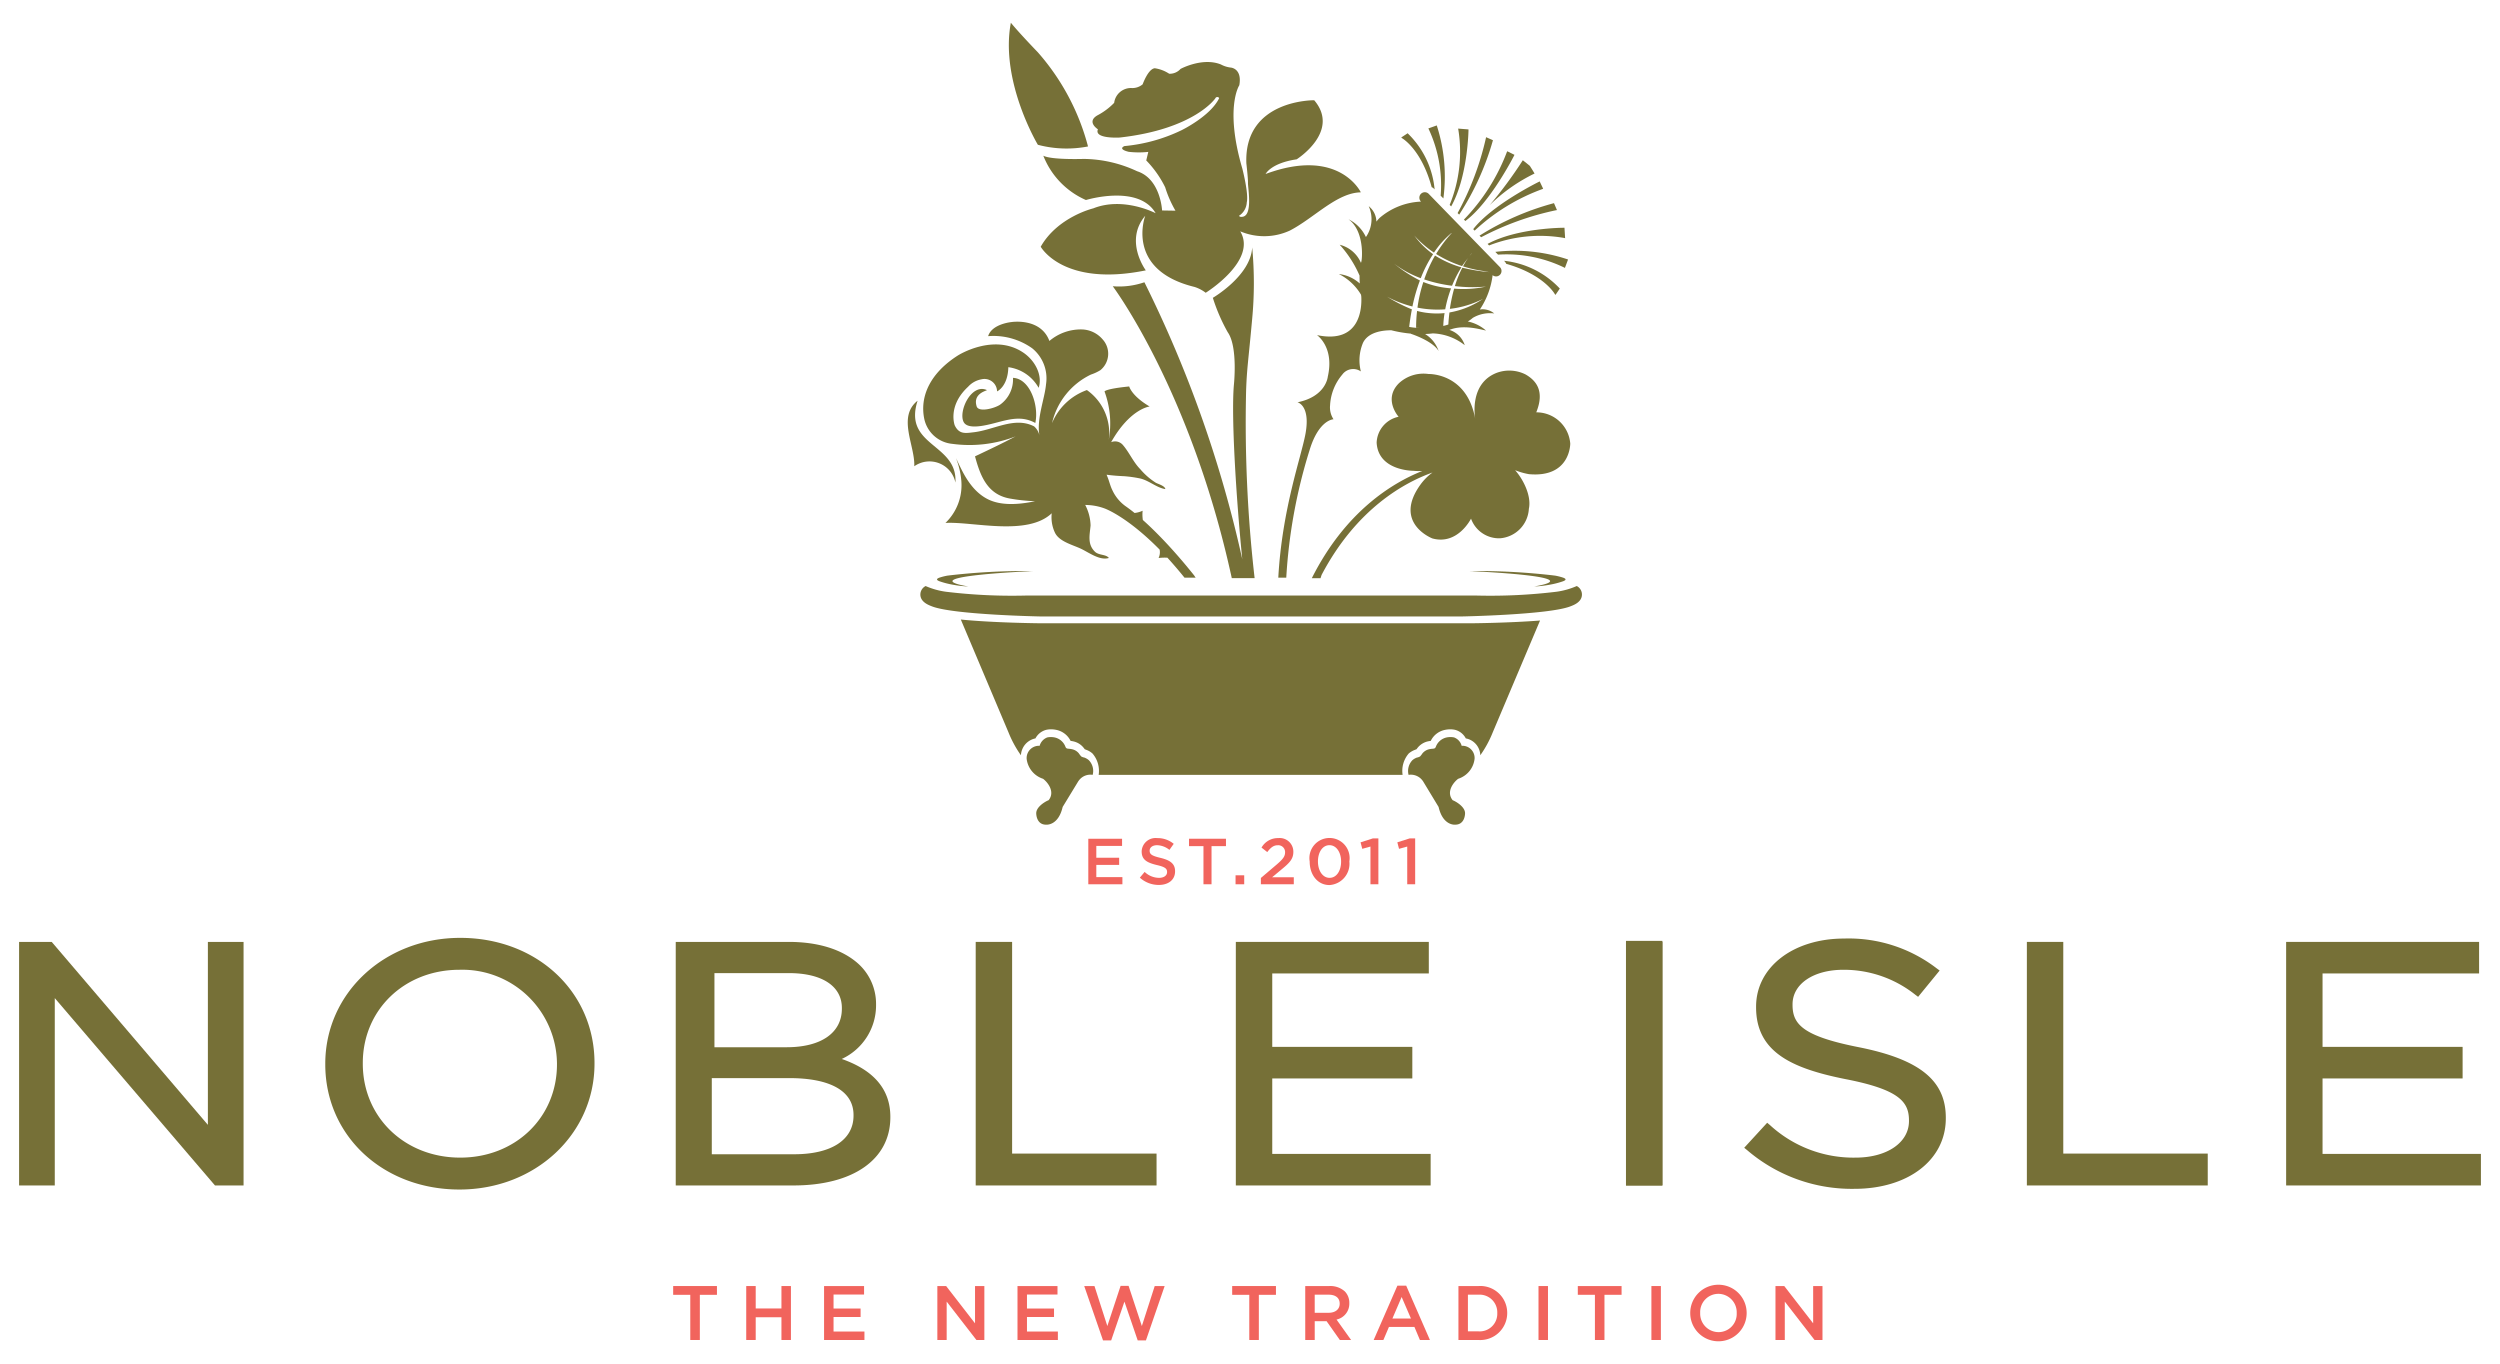
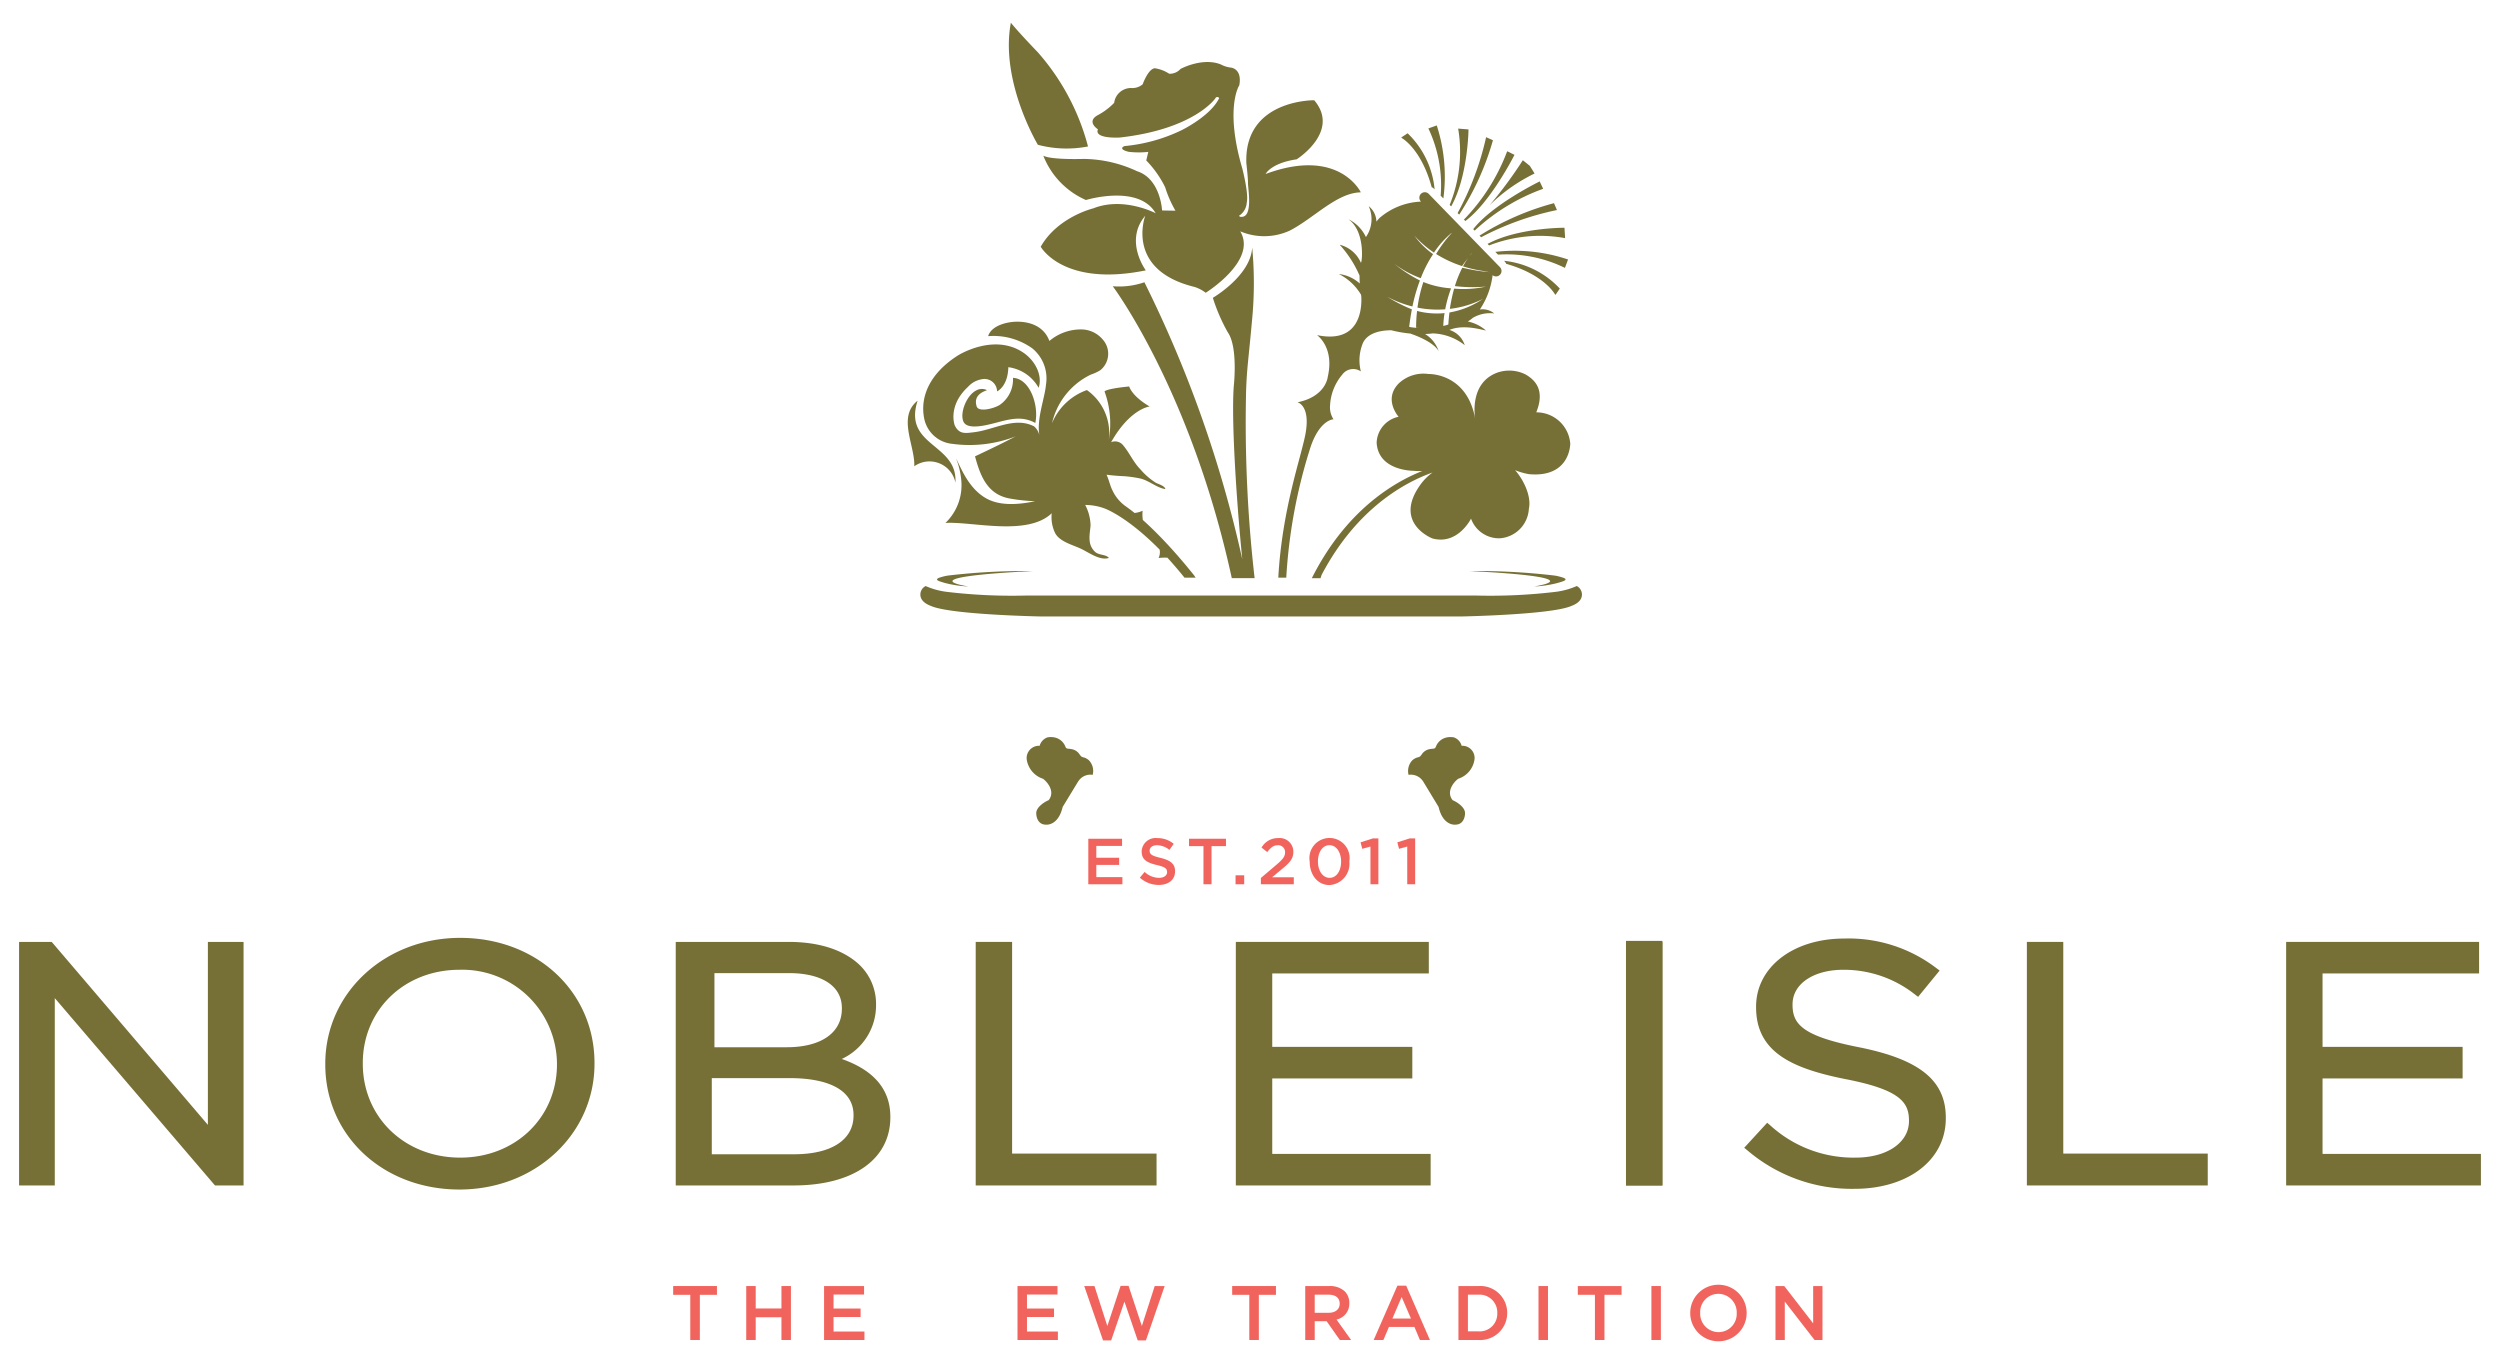
<svg xmlns="http://www.w3.org/2000/svg" viewBox="0 0 311.811 170.079">
  <defs>
    <style>.cls-1,.cls-2{fill:#767037;}.cls-2{fill-rule:evenodd;}.cls-3{fill:#f1645d;}</style>
  </defs>
  <g id="INFO_-_DO_NOT_PRINT" data-name="INFO - DO NOT PRINT">
    <polygon class="cls-1" points="26.814 147.856 6.832 124.488 6.832 147.856 2.38 147.856 2.38 117.478 6.449 117.478 25.928 140.297 25.928 117.478 30.378 117.478 30.378 147.856 26.814 147.856" />
    <path class="cls-1" d="M57.311,148.363c-9.545,0-16.741-6.715-16.741-15.611V132.669c0-8.804,7.392-15.694,16.832-15.694,9.546,0,16.747,6.708,16.747,15.611v.083c0,8.798-7.396,15.694-16.838,15.694Zm0-27.409c-6.877,0-12.061,4.997-12.061,11.632v.083c0,6.675,5.224,11.715,12.153,11.715,6.879,0,12.065-5.001,12.065-11.631V132.669a11.811,11.811,0,0,0-12.156-11.715Z" />
    <path class="cls-1" d="M84.281,147.856V117.478h14.092c3.695,0,6.697.944,8.686,2.732a6.753,6.753,0,0,1,2.207,5.046v.085a7.365,7.365,0,0,1-4.28,6.738c4.024,1.4,6.062,3.82,6.062,7.199v.084c0,5.238-4.632,8.493-12.081,8.493ZM99.063,143.963c4.629,0,7.393-1.799,7.393-4.814v-.083c0-2.965-2.853-4.6-8.035-4.6H88.778v9.497Zm-.953-13.347c4.317,0,6.892-1.802,6.892-4.812v-.084c0-2.726-2.472-4.35-6.618-4.35H89.109v9.246Z" />
    <polygon class="cls-1" points="121.694 147.856 121.694 117.478 126.235 117.478 126.235 143.88 144.25 143.88 144.25 147.856 121.694 147.856" />
    <polygon class="cls-1" points="154.138 147.856 154.138 117.478 178.207 117.478 178.207 121.413 158.681 121.413 158.681 130.57 176.151 130.57 176.151 134.509 158.681 134.509 158.681 143.92 178.436 143.92 178.436 147.856 154.138 147.856" />
    <rect class="cls-1" x="202.8" y="117.35" width="4.541" height="30.506" />
    <rect class="cls-1" x="202.8" y="117.478" width="4.541" height="30.378" />
    <path class="cls-1" d="M231.294,148.276a20.046,20.046,0,0,1-13.378-4.82l-.371-.301,2.865-3.12.345.289a15.398,15.398,0,0,0,10.672,4.06c3.927,0,6.669-1.873,6.669-4.559v-.083c0-2.344-1.269-3.859-7.95-5.156-6.673-1.338-11.119-3.372-11.119-8.95v-.085c0-4.922,4.621-8.492,10.985-8.492a18.012,18.012,0,0,1,11.531,3.712l.377.278-2.684,3.281-.365-.273a14.303,14.303,0,0,0-8.953-3.102c-3.738,0-6.344,1.767-6.344,4.303v.085c0,2.415,1.286,3.896,8.312,5.28,7.57,1.521,10.803,4.149,10.803,8.781v.087c0,5.176-4.687,8.786-11.395,8.786Z" />
    <polygon class="cls-1" points="252.8 147.856 252.8 117.478 257.341 117.478 257.341 143.88 275.359 143.88 275.359 147.856 252.8 147.856" />
    <polygon class="cls-1" points="285.137 147.856 285.137 117.478 309.203 117.478 309.203 121.413 289.678 121.413 289.678 130.57 307.147 130.57 307.147 134.509 289.678 134.509 289.678 143.92 309.431 143.92 309.431 147.856 285.137 147.856" />
    <path class="cls-1" d="M182.304,93.019a1.531,1.531,0,0,0-.953-1.046,2.314,2.314,0,0,0-.925.006,1.852,1.852,0,0,0-1.35,1.184c-.141.317-.343.148-.951.317a1.561,1.561,0,0,0-.709.48,2.794,2.794,0,0,1-.296.384,1.149,1.149,0,0,1-.398.144,1.822,1.822,0,0,0-.554.322,1.94,1.94,0,0,0-.485,1.834,1.814,1.814,0,0,1,1.714.676l.08.104,1.946,3.216.014.047c.539,2.267,1.968,2.174,2.022,2.17h.042c1.182,0,1.228-1.28,1.228-1.425,0-.779-1.054-1.41-1.458-1.589l-.094-.044-.062-.083c-.708-1.002.149-2.096.696-2.538l.067-.047.067-.023a2.96,2.96,0,0,0,1.971-2.461A1.523,1.523,0,0,0,182.304,93.019Z" />
    <path class="cls-1" d="M129.669,93.019a1.56,1.56,0,0,1,.958-1.046,2.286,2.286,0,0,1,.919.006,1.851,1.851,0,0,1,1.349,1.184c.147.317.337.148.944.317a1.496,1.496,0,0,1,.716.48,3.431,3.431,0,0,0,.298.384,1.144,1.144,0,0,0,.398.144,1.801,1.801,0,0,1,.547.322,1.918,1.918,0,0,1,.485,1.834,1.785,1.785,0,0,0-1.702.676l-.08.104-1.958,3.216-.013.047c-.54,2.267-1.964,2.174-2.025,2.17h-.041c-1.175,0-1.221-1.28-1.221-1.425,0-.779,1.054-1.41,1.45-1.589l.103-.044.059-.083c.702-1.002-.15-2.096-.702-2.538l-.06-.047-.074-.023a2.986,2.986,0,0,1-1.971-2.461A1.537,1.537,0,0,1,129.669,93.019Z" />
    <path class="cls-1" d="M120.777,73.149a13.738,13.738,0,0,1-1.937-.222,10.699,10.699,0,0,1-1.647-.422,1.425,1.425,0,0,1-.229-.111c-.081-.048-.101-.104-.088-.152.02-.08.174-.162.413-.233a7.149,7.149,0,0,1,.889-.216,81.849,81.849,0,0,1,10.691-.566S113.434,71.874,120.777,73.149Z" />
    <path class="cls-1" d="M155.895,76.887h26.455s10.717-.204,13.472-1.243c.458-.172,1.242-.476,1.442-1.175a1.189,1.189,0,0,0-.605-1.376,9.498,9.498,0,0,1-2.566.716,68.498,68.498,0,0,1-9.872.472H127.888a68.533,68.533,0,0,1-9.875-.472,9.333,9.333,0,0,1-2.564-.716,1.189,1.189,0,0,0-.615,1.376c.203.699.994,1.003,1.445,1.175,2.753,1.039,13.484,1.243,13.484,1.243h26.456" />
    <path class="cls-1" d="M191.354,73.149a13.714,13.714,0,0,0,1.936-.222,10.67,10.67,0,0,0,1.647-.422,1.364,1.364,0,0,0,.229-.111c.081-.048.102-.104.089-.152-.021-.08-.175-.162-.413-.233a7.119,7.119,0,0,0-.889-.216,81.841,81.841,0,0,0-10.691-.566S198.697,71.874,191.354,73.149Z" />
-     <path class="cls-1" d="M183.686,77.736H129.655c-.067,0-5.747-.054-9.818-.466l5.945,14.071a13.834,13.834,0,0,0,1.552,2.859,2.301,2.301,0,0,1,.569-1.394,2.257,2.257,0,0,1,1.241-.709,2.126,2.126,0,0,1,1.295-1.056l.054-.013a2.688,2.688,0,0,1,.588-.064,3.24,3.24,0,0,1,.654.067,2.56,2.56,0,0,1,1.796,1.377,3.265,3.265,0,0,1,.498.1,2.228,2.228,0,0,1,1.094.719,2.784,2.784,0,0,1,.175.227,1.333,1.333,0,0,1,.167.06,2.416,2.416,0,0,1,.789.459,3.322,3.322,0,0,1,.777,2.672h37.908a3.327,3.327,0,0,1,.769-2.672,2.663,2.663,0,0,1,.797-.459,1.194,1.194,0,0,1,.161-.06c.062-.074.109-.152.177-.227a2.32,2.32,0,0,1,1.093-.719,3.187,3.187,0,0,1,.513-.1,2.519,2.519,0,0,1,1.788-1.377,3.219,3.219,0,0,1,.647-.067,2.714,2.714,0,0,1,.595.064l.048.013a2.089,2.089,0,0,1,1.294,1.056,2.207,2.207,0,0,1,1.808,2.103,13.675,13.675,0,0,0,1.553-2.859l5.899-13.946C188.23,77.693,183.754,77.736,183.686,77.736Z" />
    <path class="cls-2" d="M157.852,21.7s.649-1.353,3.874-1.829c0,0,5.501-3.469,2.187-7.369,0,0-8.773-.109-8.462,7.865,0,0,.216,1.859.202,2.42-.027.559.593,3.847-.554,4.221,0,0-.459.145-.559-.098a2.111,2.111,0,0,0,.964-1.676c.257-1.062-.553-4.198-.553-4.198-2.234-7.609-.378-10.403-.378-10.403.378-2.122-1.08-2.207-1.08-2.207a3.427,3.427,0,0,1-1.221-.388c-2.302-.923-5.029.557-5.029.557a1.808,1.808,0,0,1-1.416.604,4.389,4.389,0,0,0-1.796-.687c-.83.07-1.513,2.004-1.513,2.004a1.987,1.987,0,0,1-1.415.462,2.114,2.114,0,0,0-2.139,1.849,8.227,8.227,0,0,1-2.1,1.566c-1.39.813.074,1.735.074,1.735-.52,1.225,2.726,1.026,2.726,1.026,9.308-1.046,11.912-4.882,11.912-4.882a.273.273,0,0,1,.486-.038c-1.066,2.244-4.684,4.002-4.684,4.002a20.697,20.697,0,0,1-7.139,1.984c-.865.418.552.718.552.718a11.097,11.097,0,0,0,2.429.007l-.255,1.066a13.058,13.058,0,0,1,2.362,3.351,13.905,13.905,0,0,0,1.282,2.916l-1.669-.027s-.182-3.952-3.115-4.894a16.045,16.045,0,0,0-6.67-1.535s-4.008.138-5.028-.402a10.015,10.015,0,0,0,5.317,5.528s6.575-2.009,8.693,1.646c0,0-4.009-2.106-7.773-.607,0,0-4.441,1.059-6.561,4.785,0,0,2.78,5.057,13.107,2.949,0,0-2.728-3.669-.068-6.81,0,0-2.577,6.753,6.156,8.881a4.546,4.546,0,0,1,1.383.723s6.484-4.016,4.306-7.663a7.653,7.653,0,0,0,6.188-.094c3.021-1.561,5.872-4.731,8.854-4.768C169.73,23.989,167.03,18.296,157.852,21.7Z" />
    <path class="cls-2" d="M135.702,18.266a28.821,28.821,0,0,0-6.261-11.746c-2.566-2.67-3.362-3.685-3.362-3.685-1.377,7.319,3.369,15.223,3.369,15.223A13.949,13.949,0,0,0,135.702,18.266Z" />
    <path class="cls-2" d="M155.423,48.595c.107-2.808.264-3.432.74-8.679a47.626,47.626,0,0,0,.015-9.063c-.17,3.539-4.907,6.292-4.907,6.292a22.56,22.56,0,0,0,1.856,4.29c1.296,1.828.763,6.641.763,6.641-.34,4.127.329,14.466,1.053,21.677a150.188,150.188,0,0,0-12.208-34.549,9.649,9.649,0,0,1-3.948.497s9.755,12.986,14.847,36.41h2.848A169.889,169.889,0,0,1,155.423,48.595Z" />
    <path class="cls-2" d="M191.609,51.429c1.1-2.719-.073-3.989-1.318-4.718a4.528,4.528,0,0,0-3.625-.206c-3.36,1.316-2.747,5.33-2.654,5.841-.992-5.874-5.846-5.7-5.846-5.7a4.509,4.509,0,0,0-3.691,1.157c-1.991,2.001-.034,4.177-.034,4.177a3.431,3.431,0,0,0-2.74,3.23c.195,3.546,4.597,3.51,4.597,3.51a6.741,6.741,0,0,0,1.103.021c-3.723,1.478-9.59,5.03-13.784,13.372h1.087l.128-.402c4.379-8.319,10.402-11.553,13.838-12.777a6.779,6.779,0,0,0-1.489,1.486c-3.502,4.826,1.472,6.736,1.472,6.736,3.173.871,4.82-2.47,4.82-2.47a3.707,3.707,0,0,0,3.609,2.452,3.903,3.903,0,0,0,3.604-3.673c.344-1.558-.649-3.613-1.712-4.819a8.738,8.738,0,0,0,1.718.493c5.196.478,5.157-3.812,5.157-3.812A4.226,4.226,0,0,0,191.609,51.429Z" />
    <path class="cls-2" d="M119.163,60.189c.296-4.903-6.56-4.496-4.717-10.211-2.559,2.021-.303,5.601-.413,8.175A3.297,3.297,0,0,1,119.163,60.189Z" />
    <path class="cls-2" d="M123.077,48.648c-1.945-.871-3.594,2.707-2.874,4.009.517.934,2.614.437,3.909.098,1.755-.459,3.319-.934,5.016,0,.465-2.106-.612-5.518-2.783-5.629a3.87,3.87,0,0,1-1.634,3.364c-.741.472-2.673.965-2.902.182C121.296,48.992,123.233,48.717,123.077,48.648Z" />
    <path class="cls-2" d="M137.525,42.33a3.515,3.515,0,0,0-2.504-1.238,6.047,6.047,0,0,0-4.136,1.435c-1.086-2.936-4.731-2.358-4.731-2.358s-2.442.223-2.909,1.758a8.349,8.349,0,0,1,5.501,1.518,4.83,4.83,0,0,1,1.72,4.475c-.161,1.822-1.181,4.231-.831,6.361a2.046,2.046,0,0,0-.662-1.103c-2.429-1.252-5.006.45-7.531.736-1.0.115-1.807.293-2.363-.86,0,0-.925-2.413,1.659-4.809a2.948,2.948,0,0,1,1.67-.934A1.574,1.574,0,0,1,124.359,48.817s1.344-.581,1.405-3.02a5.094,5.094,0,0,1,3.78,2.575c.512-1.518-.399-3.392-1.958-4.423-3.67-2.428-8.095.375-8.095.375-3.399,2.153-4.807,5.049-4.212,7.922a3.956,3.956,0,0,0,3.496,3.113,15.888,15.888,0,0,0,7.907-.935c-.904.455-1.168.647-5.074,2.493.661,2.446,1.537,4.747,4.317,5.257a22.062,22.062,0,0,0,3.179.34c-2.071.436-4.244.577-5.89-.246-2.363-1.182-3.361-3.922-3.983-5.133a9.865,9.865,0,0,1,.675,2.892A6.518,6.518,0,0,1,117.92,65.223c3.39-.198,10.205,1.691,13.256-1.207a4.507,4.507,0,0,0,.377,2.369c.495,1.126,2.108,1.528,3.192,2.021,1.007.458,2.399,1.549,3.558,1.187-.351-.472-1.243-.314-1.729-.773-.984-.942-.654-2.113-.552-3.282a5.823,5.823,0,0,0-.669-2.558,7.076,7.076,0,0,1,2.396.428s2.753.948,6.885,5.14a1.675,1.675,0,0,1-.13,1.048,6.416,6.416,0,0,1,1.1-.037c.675.741,1.391,1.569,2.131,2.489h1.392c-.084-.115-.168-.248-.19-.282-.322-.408-.66-.813-.991-1.218-1.248-1.492-2.55-2.943-3.935-4.31-.342-.337-.831-.815-1.471-1.383a4.784,4.784,0,0,1-.027-1.154,3.171,3.171,0,0,1-1.005.28c-.373-.307-.746-.583-1.187-.893a5.069,5.069,0,0,1-1.587-1.961c-.257-.513-.377-1.088-.595-1.62-.041-.1-.08-.199-.12-.299.73.101,1.456.155,2.125.182a14.907,14.907,0,0,1,1.936.262c1.148.206,2.194,1.205,3.267,1.347-.054-.399-.877-.624-1.175-.78a8.47,8.47,0,0,1-1.955-1.704c-.878-.884-1.364-2.095-2.188-3.04a1.282,1.282,0,0,0-1.444-.324c2.362-4.192,4.804-4.451,4.804-4.451-2.266-1.33-2.55-2.5-2.55-2.5-2.984.296-3.078.624-3.078.624a11.618,11.618,0,0,1,.528,6.054,6.551,6.551,0,0,0-2.727-6.227,7.391,7.391,0,0,0-4.347,4.12,8.948,8.948,0,0,1,4.847-6.053,5.53,5.53,0,0,0,1.185-.551A2.649,2.649,0,0,0,137.525,42.33Zm-2.624,19.056v-.003l.014-.011Z" />
    <path class="cls-2" d="M178.931,23.624a11.132,11.132,0,0,0-3.307-6.945l-.052-.06-.804.529.093.081c.021.017,2.41,1.353,3.704,6.118a.656.656,0,0,1,.259.166Z" />
    <path class="cls-2" d="M179.227,15.731l-.026-.088-1.053.378.053.097a16.514,16.514,0,0,1,1.485,8.288l.338.344A20.772,20.772,0,0,0,179.227,15.731Z" />
    <path class="cls-2" d="M183.157,16.23v-.088l-1.296-.103.027.124a17.474,17.474,0,0,1-1.08,9.395l.188.184C183.067,22.065,183.157,16.288,183.157,16.23Z" />
    <path class="cls-2" d="M186.185,17.567l.021-.079-.858-.378-.02.115a36.169,36.169,0,0,1-3.529,9.351l.196.193A33.777,33.777,0,0,0,186.185,17.567Z" />
    <path class="cls-2" d="M188.851,19.396l.041-.085-.906-.448-.039.09a24.703,24.703,0,0,1-5.359,8.436l.176.175C185.856,25.288,188.825,19.456,188.851,19.396Z" />
    <path class="cls-2" d="M187.858,32.903c4.744,1.356,6.056,3.763,6.067,3.783l.081.095.541-.793-.055-.055a11.098,11.098,0,0,0-6.896-3.405l.107.118A.778.778,0,0,1,187.858,32.903Z" />
    <path class="cls-2" d="M195.486,32.336a20.887,20.887,0,0,0-8.983-.921l.338.345a16.53,16.53,0,0,1,8.247,1.605l.093.055.392-1.05Z" />
    <path class="cls-2" d="M195.088,29.678l.12.031-.08-1.303h-.087c-.063,0-5.791.01-9.502,2.014l.189.193A17.477,17.477,0,0,1,195.088,29.678Z" />
    <path class="cls-2" d="M194.075,26.222l.115-.02-.37-.864-.074.02a33.826,33.826,0,0,0-9.214,4.033l.204.198A35.823,35.823,0,0,1,194.075,26.222Z" />
    <path class="cls-2" d="M192.387,23.577l.081-.04-.432-.912-.08.043c-.067.031-5.851,2.879-8.208,5.913l.175.185A24.858,24.858,0,0,1,192.387,23.577Z" />
    <path class="cls-2" d="M190.808,20.688h0c-.298-.246-.594-.479-.876-.701a53.98,53.98,0,0,1-4.131,5.598,21.11,21.11,0,0,1,5.595-3.942C191.214,21.326,191.009,21.009,190.808,20.688Z" />
    <path class="cls-1" d="M177.526,35.174a18.21,18.21,0,0,0-.733,3.196,12.836,12.836,0,0,0,3.461.21,15.416,15.416,0,0,1,.73-2.613c-.116-.01-.23-.021-.346-.034A11.128,11.128,0,0,1,177.526,35.174Z" />
-     <path class="cls-1" d="M177.634,34.85a18,18,0,0,0,3.47.79,14.112,14.112,0,0,1,1.172-2.295,12.774,12.774,0,0,1-3.292-1.474A17.445,17.445,0,0,0,177.634,34.85Z" />
    <path class="cls-2" d="M180.774,41.148c1.771-.72,3.932-.037,4.568.08a4.968,4.968,0,0,0-2.268-1.131,4.373,4.373,0,0,0,.621-.452c.08-.084-.084.087,0,0a4.224,4.224,0,0,1,2.673-.55,2.272,2.272,0,0,0-1.796-.492,9.804,9.804,0,0,0,1.593-4.282.679.679,0,0,0,.917-.999l-8.881-9.135a.68.68,0,1,0-.971.952v.006a8.453,8.453,0,0,0-5.156,2.031,4.54,4.54,0,0,0-.404.466,2.515,2.515,0,0,0-.96-1.926,3.907,3.907,0,0,1-.346,3.85,4.718,4.718,0,0,0-2.175-2.22c2.195,1.58,1.668,5.707,1.537,5.4A3.905,3.905,0,0,0,167.093,30.525a14.003,14.003,0,0,1,2.476,3.846c0,.317.007.651.027.989a4.666,4.666,0,0,0-2.611-1.181,6.715,6.715,0,0,1,2.768,2.578c.013.075.019.149.033.228.074,1.338-.053,5.954-5.527,4.811,0,0,2.199,1.487,1.348,5.19,0,0-.208,2.466-3.778,3.189,0,0,1.64.367,1,3.908-.544,2.963-2.927,9.407-3.395,17.968h.995a65.818,65.818,0,0,1,2.911-15.921c1.155-3.809,2.983-3.836,2.983-3.836a2.663,2.663,0,0,1-.431-1.728,6.413,6.413,0,0,1,1.524-3.846,1.682,1.682,0,0,1,2.317-.393,5.617,5.617,0,0,1,.27-3.577c.673-1.37,2.517-1.562,3.54-1.555a15.645,15.645,0,0,0,2.444.418l-.027.017s2.729.867,3.476,2.163a3.972,3.972,0,0,0-1.694-2.133c.339-.013.662-.037.96-.077a6.798,6.798,0,0,1,3.988,1.471A2.916,2.916,0,0,0,180.774,41.148Zm2.768-9.516c-.057.059-.17.196-.308.379.104-.131.184-.267.294-.397Zm1.801,4.112a13.167,13.167,0,0,1-3.975.254,19.506,19.506,0,0,0-.533,2.523,12,12,0,0,0,4.13-1.246,10.573,10.573,0,0,1-4.183,1.698c-.057.477-.11.976-.137,1.502-.214.071-.425.129-.633.179a12.746,12.746,0,0,1,.161-1.603,9.484,9.484,0,0,1-2.01-.01,8.923,8.923,0,0,1-1.419-.26,17.473,17.473,0,0,0-.12,2.089s.183.023.473.043a9.679,9.679,0,0,1-1.338-.138c.094-.777.202-1.506.338-2.19a19.327,19.327,0,0,1-3.091-1.579,14.029,14.029,0,0,0,3.158,1.222,21.771,21.771,0,0,1,.933-3.244,17.767,17.767,0,0,1-3.201-2.085,13.049,13.049,0,0,0,3.308,1.799,15.366,15.366,0,0,1,1.539-2.997,10.286,10.286,0,0,1-2.066-1.954l-.288-.378a12.962,12.962,0,0,0,2.463,2.136A11.256,11.256,0,0,1,181.035,29.06l.022.017a15.31,15.31,0,0,0-1.939,2.602,14.554,14.554,0,0,0,3.241,1.508c.22-.345.498-.684.762-1.024a9.46,9.46,0,0,0-.647,1.059,15.91,15.91,0,0,0,2.517.577l.741.141a22.851,22.851,0,0,1-3.346-.551,13.926,13.926,0,0,0-.927,2.295A18.508,18.508,0,0,0,185.342,35.744Z" />
    <path class="cls-3" d="M157.263,109.503l1.956-1.662c.778-.665,1.062-1.022,1.062-1.532a.851.851,0,0,0-.917-.886c-.517,0-.875.285-1.305.852l-.716-.56a2.341,2.341,0,0,1,2.095-1.184,1.701,1.701,0,0,1,1.874,1.696v.017c0,.891-.47,1.377-1.478,2.198l-1.167.972H161.368v.877H157.263Z" />
    <path class="cls-3" d="M135.739,104.613h4.21v.893h-3.212v1.475h2.848v.893h-2.848v1.524h3.254v.893H135.739Z" />
    <path class="cls-3" d="M142.166,109.464l.6-.715a2.621,2.621,0,0,0,1.792.74c.617,0,1.005-.293,1.005-.715v-.015c0-.406-.226-.625-1.28-.868-1.209-.292-1.89-.649-1.89-1.695v-.017a1.737,1.737,0,0,1,1.937-1.647,3.138,3.138,0,0,1,2.061.715l-.535.754a2.573,2.573,0,0,0-1.54-.584c-.584,0-.926.299-.926.673v.016c0,.439.26.634,1.355.893,1.201.291,1.816.722,1.816,1.662v.017c0,1.061-.834,1.696-2.025,1.696A3.499,3.499,0,0,1,142.166,109.464Z" />
    <path class="cls-3" d="M150.101,105.536h-1.801V104.613h4.609v.923h-1.801v4.754H150.101Z" />
    <path class="cls-3" d="M154.104,109.171h1.08v1.12h-1.08Z" />
    <path class="cls-3" d="M163.35,107.468v-.018a2.509,2.509,0,1,1,4.948-.014v.014a2.658,2.658,0,0,1-2.482,2.938C164.323,110.388,163.35,109.09,163.35,107.468Zm3.918,0v-.018c0-1.119-.576-2.035-1.451-2.035-.876,0-1.437.893-1.437,2.021v.014c0,1.121.568,2.038,1.452,2.038C166.717,109.488,167.268,108.58,167.268,107.468Z" />
    <path class="cls-3" d="M170.93,105.586l-1.022.283-.213-.81,1.533-.488h.69v5.719h-.989Z" />
    <path class="cls-3" d="M175.516,105.586l-1.022.283-.212-.81,1.533-.488h.691v5.719h-.99Z" />
    <path class="cls-3" d="M86.095,161.496H83.961v-1.096H89.421v1.096H87.287V167.129h-1.192Z" />
    <path class="cls-3" d="M93.073,160.401h1.182v2.797h3.21v-2.797H98.648V167.129H97.466V164.293H94.255V167.129H93.073Z" />
    <path class="cls-3" d="M102.781,160.401h4.989V161.458H103.963v1.749h3.374v1.057H103.963v1.807h3.854V167.129h-5.036Z" />
-     <path class="cls-3" d="M116.91,160.401h1.096l3.604,4.652v-4.652h1.163V167.129h-.99l-3.71-4.787V167.129h-1.163Z" />
    <path class="cls-3" d="M126.906,160.401h4.989V161.458h-3.806v1.749h3.374v1.057h-3.374v1.807h3.854V167.129h-5.036Z" />
    <path class="cls-3" d="M135.229,160.401h1.278l1.605,4.989,1.653-5.007h.999l1.653,5.007,1.605-4.989h1.24l-2.335,6.776h-1.028l-1.653-4.834-1.653,4.834h-1.019Z" />
    <path class="cls-3" d="M155.817,161.496h-2.134v-1.096h5.459v1.096h-2.134V167.129H155.817Z" />
    <path class="cls-3" d="M162.795,160.401h2.999a2.71,2.71,0,0,1,1.942.673,2.033,2.033,0,0,1,.557,1.451v.019a2.019,2.019,0,0,1-1.595,2.037L168.514,167.129H167.111l-1.653-2.346h-1.48V167.129h-1.182Zm2.912,3.336c.846,0,1.384-.442,1.384-1.125v-.019c0-.721-.519-1.115-1.394-1.115h-1.721v2.259Z" />
    <path class="cls-3" d="M174.29,160.353h1.096l2.96,6.776H177.097l-.682-1.625h-3.181l-.692,1.625H171.33ZM175.982,164.457l-1.163-2.691-1.153,2.691Z" />
    <path class="cls-3" d="M181.903,160.401h2.508a3.354,3.354,0,0,1,3.576,3.345v.02a3.368,3.368,0,0,1-3.576,3.364h-2.508Zm1.182,1.077v4.575h1.326A2.193,2.193,0,0,0,186.747,163.784v-.019a2.208,2.208,0,0,0-2.336-2.288Z" />
    <path class="cls-3" d="M191.889,160.401h1.182V167.129h-1.182Z" />
    <path class="cls-3" d="M198.925,161.496h-2.134v-1.096h5.459v1.096h-2.134V167.129H198.925Z" />
    <path class="cls-3" d="M205.97,160.401h1.182V167.129h-1.182Z" />
    <path class="cls-3" d="M210.814,163.784v-.019a3.518,3.518,0,0,1,7.036-.02v.02a3.518,3.518,0,0,1-7.036.019Zm5.796,0v-.019a2.305,2.305,0,0,0-2.287-2.393,2.273,2.273,0,0,0-2.268,2.374v.02a2.297,2.297,0,0,0,2.288,2.383A2.265,2.265,0,0,0,216.61,163.784Z" />
    <path class="cls-3" d="M221.445,160.401h1.096l3.604,4.652v-4.652h1.163V167.129h-.99l-3.71-4.787V167.129h-1.163Z" />
  </g>
</svg>